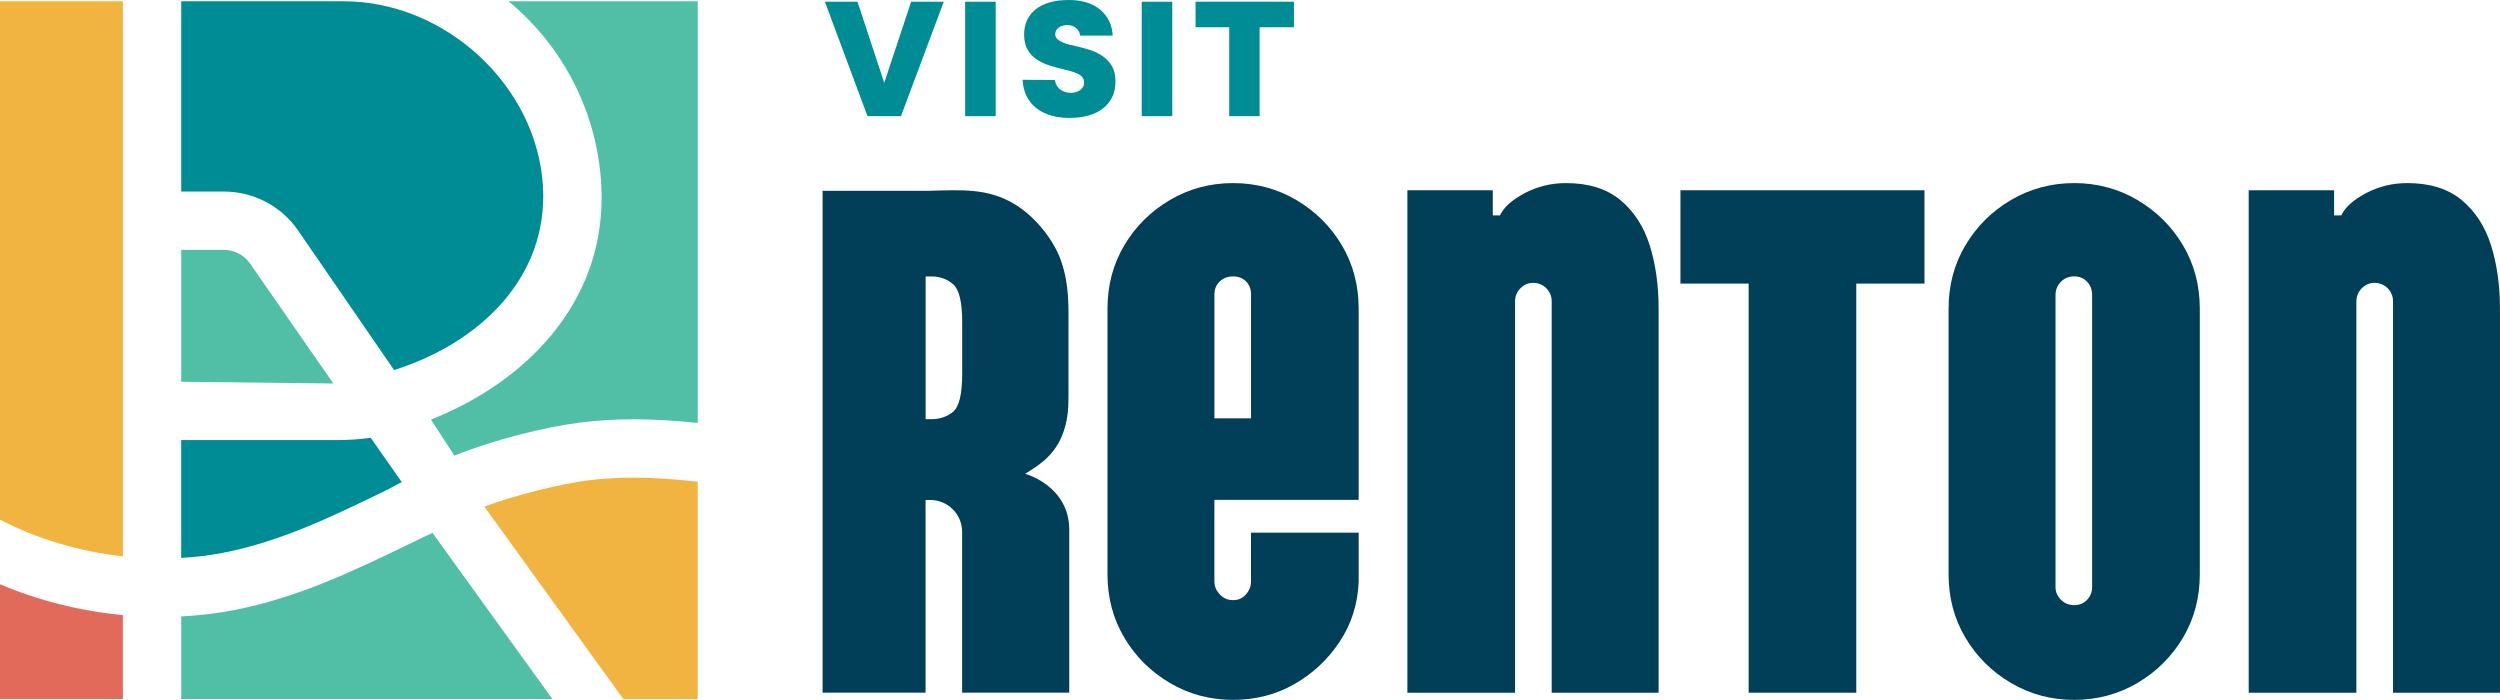
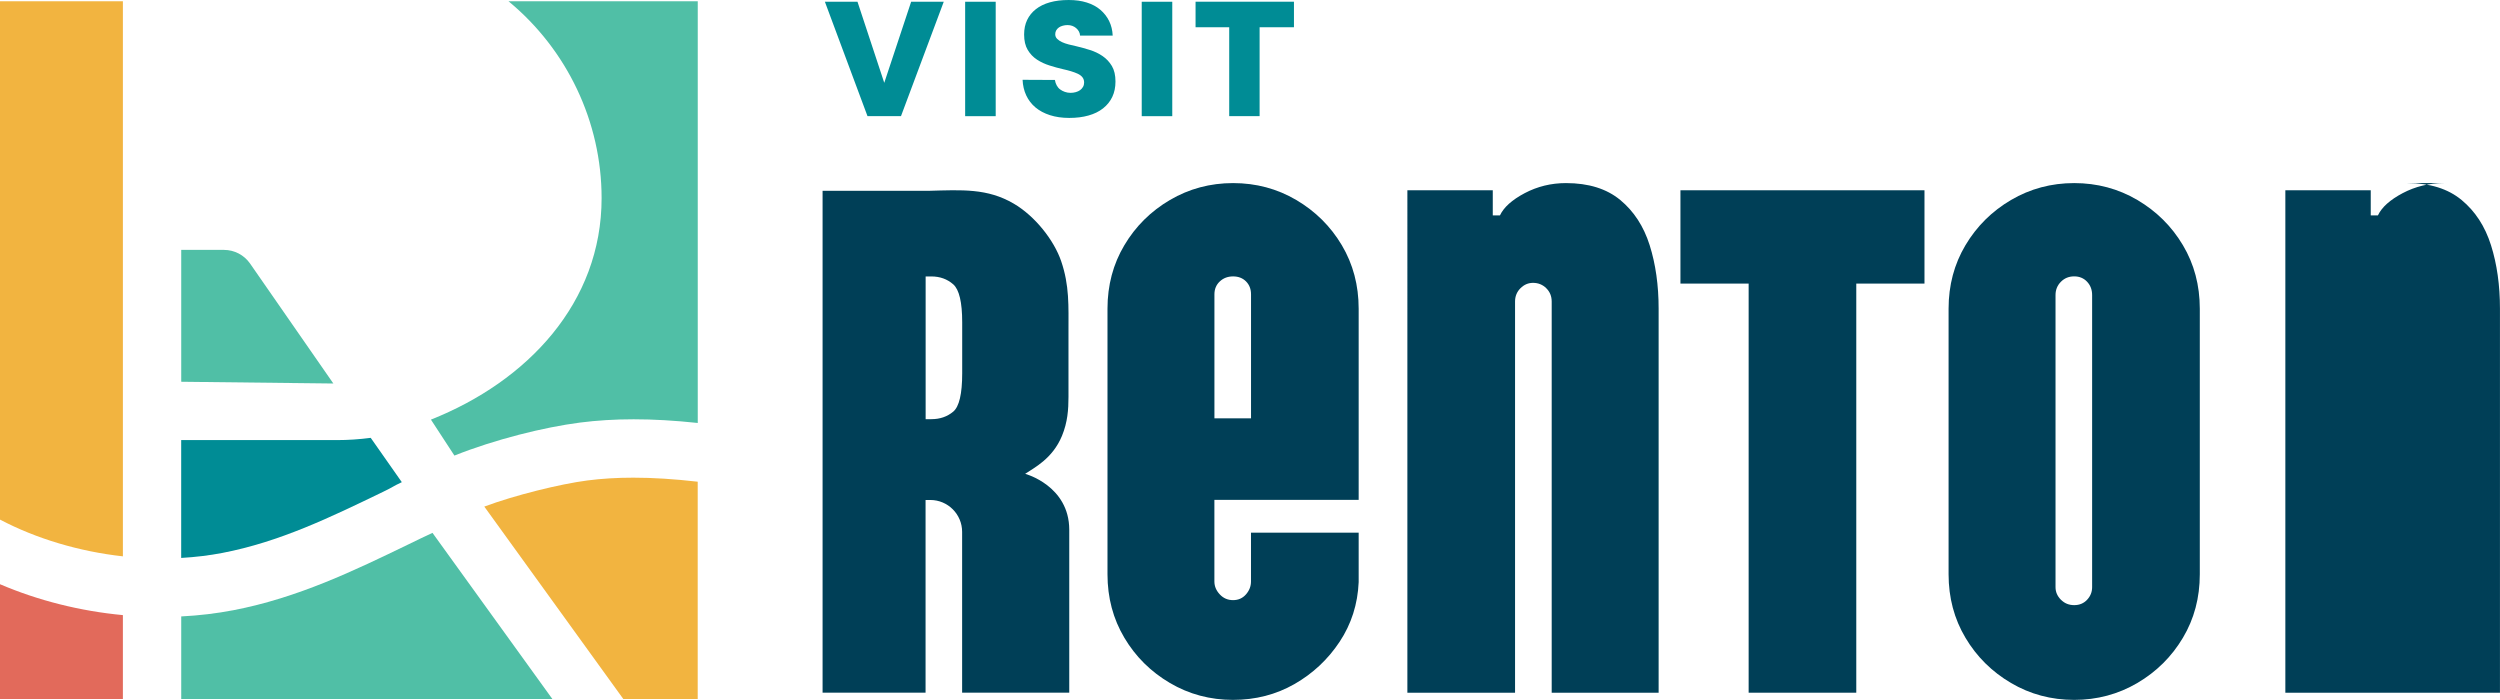
<svg xmlns="http://www.w3.org/2000/svg" id="Layer_3" data-name="Layer 3" viewBox="0 0 644.07 180.31">
  <defs>
    <style>
      .cls-1 {
        fill: #e26a5b;
      }

      .cls-2 {
        fill: #003f57;
      }

      .cls-3 {
        fill: #50bfa6;
      }

      .cls-4 {
        fill: #f2b440;
      }

      .cls-5 {
        fill: #008c95;
      }
    </style>
  </defs>
  <g id="Layer_1" data-name="Layer 1">
    <g>
      <g>
        <path class="cls-5" d="M46.69,113.38h40.13c2.88,0,5.8-.2,8.69-.58l8.01,11.42c-2.55,1.2-2.03,1.14-4.77,2.46-13.76,6.66-26.75,12.94-41.47,15.77-3.38.65-6.94,1.08-10.6,1.29v-30.36Z" />
-         <path class="cls-5" d="M76.76,59.32c-4.33-6.24-11.46-9.97-19.05-9.97h-11.02V.33h41.81c26.35,0,49.88,21.84,51.38,47.7,1.36,23.37-16.15,40.28-38.35,47.31l-24.77-36.01Z" />
        <path class="cls-4" d="M31.66,143.33c-11.24-1.24-22.38-4.57-31.66-9.47V.33h31.66v142.99Z" />
        <path class="cls-3" d="M46.69,180.09v-21.28c4.59-.23,9.1-.77,13.43-1.6,16.65-3.2,31.15-10.21,45.18-17,3.27-1.58,2.8-1.38,6.12-2.93l30.89,42.81H46.69Z" />
        <path class="cls-3" d="M111.01,108.11c24.94-9.9,43.98-30.15,43.98-57.07,0-19.63-8.88-38.25-23.98-50.71h48.75v108.64c-5.99-.64-11.41-.95-16.52-.95-4.83,0-9.49.29-13.85.85-9.19,1.19-21.88,4.33-32.32,8.5l-6.06-9.28Z" />
        <path class="cls-4" d="M160.59,180.09l-35.82-49.58c7.87-2.94,19.5-5.81,26.55-6.73,3.69-.48,7.67-.72,11.85-.72,5.02,0,10.45.34,16.58,1.04v55.99h-19.17Z" />
        <path class="cls-3" d="M46.69,98.35v-33.97h11.02c2.67,0,5.18,1.31,6.71,3.51l21.46,30.91-39.18-.45Z" />
        <path class="cls-1" d="M0,180.09v-29.58c9.81,4.2,20.67,6.93,31.66,7.96v21.62H0Z" />
      </g>
      <g>
        <polygon class="cls-5" points="243.14 .44 232.12 29.92 223.49 29.92 212.51 .44 220.91 .44 227.81 21.34 234.74 .44 243.14 .44" />
        <path class="cls-5" d="M248.65.45h7.87v29.48h-7.87V.45Z" />
        <path class="cls-5" d="M271.77,20.59c.09.53.24,1.01.47,1.42s.51.76.87,1.02c.36.27.76.48,1.22.64.46.16.94.25,1.45.25.47,0,.93-.06,1.36-.18s.8-.29,1.11-.51c.31-.22.56-.5.76-.84s.29-.72.29-1.13c0-.53-.15-.99-.44-1.36-.3-.37-.7-.67-1.22-.91s-1.1-.45-1.73-.64-1.3-.36-1.98-.51c-1.16-.27-2.33-.58-3.51-.96-1.19-.37-2.27-.87-3.25-1.51-.98-.64-1.78-1.47-2.4-2.51-.62-1.04-.93-2.36-.93-3.96,0-1.42.26-2.67.78-3.76.52-1.08,1.27-2.01,2.25-2.78s2.18-1.36,3.6-1.76,3.04-.6,4.85-.6,3.3.22,4.67.65,2.53,1.05,3.49,1.87,1.72,1.79,2.27,2.91c.55,1.13.85,2.37.91,3.74h-8.4c-.03-.42-.14-.79-.33-1.11-.19-.33-.43-.61-.71-.84-.28-.24-.61-.42-.98-.56-.37-.13-.76-.2-1.18-.2-.44,0-.86.05-1.24.16-.39.1-.72.25-1,.44-.28.19-.51.44-.69.73-.18.3-.27.64-.27,1.02,0,.47.16.88.49,1.2s.74.61,1.25.84,1.08.44,1.73.6c.65.16,1.32.32,2,.47,1.13.27,2.28.58,3.47.96,1.19.37,2.27.89,3.25,1.56.98.67,1.78,1.52,2.4,2.56.62,1.04.93,2.37.93,4,0,1.48-.27,2.8-.82,3.96-.55,1.16-1.34,2.14-2.38,2.96-1.04.82-2.29,1.43-3.76,1.84-1.47.42-3.12.62-4.96.62s-3.49-.24-4.96-.71c-1.47-.47-2.71-1.14-3.74-2-1.02-.86-1.82-1.9-2.38-3.11-.56-1.21-.87-2.55-.93-4l8.36.04Z" />
        <path class="cls-5" d="M294.14.45h7.87v29.48h-7.87V.45Z" />
        <polygon class="cls-5" points="333.36 .44 333.36 7.02 324.51 7.02 324.51 29.92 316.68 29.92 316.68 7.02 308.01 7.02 308.01 .44 333.36 .44" />
      </g>
      <g>
        <path class="cls-2" d="M317.68,180.31c-5.92,0-11.34-1.45-16.27-4.35-4.93-2.9-8.85-6.78-11.74-11.65-2.9-4.87-4.35-10.32-4.35-16.36v-68.42c0-6.04,1.45-11.49,4.35-16.36,2.89-4.87,6.81-8.75,11.74-11.65,4.93-2.89,10.36-4.35,16.27-4.35s11.34,1.45,16.27,4.35c4.93,2.9,8.84,6.78,11.74,11.65,2.89,4.87,4.34,10.33,4.34,16.36v49.25h-37.17v21.02c0,1.23.46,2.34,1.39,3.33.92.99,2.06,1.48,3.42,1.48s2.46-.49,3.33-1.48c.86-.99,1.29-2.09,1.29-3.33v-12.57h27.74v12.75c-.25,5.67-1.88,10.79-4.9,15.35-3.02,4.56-6.91,8.2-11.65,10.91-4.75,2.71-10.02,4.07-15.81,4.07ZM312.87,107.78h9.43v-31.95c0-1.36-.43-2.46-1.29-3.33-.86-.86-1.97-1.29-3.33-1.29s-2.5.43-3.42,1.29c-.92.86-1.39,1.97-1.39,3.33v31.95Z" />
        <path class="cls-2" d="M403.46,47.17c5.79,0,10.45,1.45,13.96,4.35,3.51,2.9,6.04,6.78,7.58,11.65,1.54,4.87,2.31,10.33,2.31,16.36v98.93h-27.55v-100.78c0-1.36-.46-2.5-1.39-3.42-.92-.92-2.07-1.39-3.42-1.39-1.23,0-2.31.46-3.24,1.39-.92.92-1.39,2.07-1.39,3.42v100.78h-27.74V49.02h22v6.47h1.85c.98-2.09,3.11-4,6.38-5.73,3.27-1.72,6.81-2.59,10.63-2.59Z" />
        <path class="cls-2" d="M450.5,178.46v-105.4h-17.57v-24.04h62.87v24.04h-17.57v105.4h-27.74Z" />
        <path class="cls-2" d="M534.37,180.31c-5.92,0-11.34-1.45-16.27-4.35-4.93-2.9-8.85-6.78-11.74-11.65-2.9-4.87-4.35-10.32-4.35-16.36v-68.42c0-6.04,1.45-11.49,4.35-16.36,2.9-4.87,6.81-8.75,11.74-11.65,4.93-2.89,10.36-4.35,16.27-4.35s11.34,1.45,16.27,4.35c4.93,2.9,8.84,6.78,11.74,11.65,2.9,4.87,4.35,10.33,4.35,16.36v68.42c0,6.04-1.45,11.5-4.35,16.36-2.9,4.87-6.81,8.75-11.74,11.65-4.93,2.89-10.36,4.35-16.27,4.35ZM534.37,155.9c1.36,0,2.46-.46,3.33-1.39.86-.92,1.29-2,1.29-3.24v-75.26c0-1.36-.43-2.5-1.29-3.42-.86-.92-1.97-1.39-3.33-1.39s-2.5.46-3.42,1.39c-.92.92-1.39,2.07-1.39,3.42v75.26c0,1.23.46,2.31,1.39,3.24.92.92,2.06,1.39,3.42,1.39Z" />
-         <path class="cls-2" d="M620.21,47.17c5.79,0,10.45,1.45,13.96,4.35,3.51,2.9,6.04,6.78,7.58,11.65,1.54,4.87,2.31,10.33,2.31,16.36v98.93h-27.55v-100.78c0-1.36-.46-2.5-1.39-3.42-.92-.92-2.07-1.39-3.42-1.39-1.23,0-2.31.46-3.24,1.39-.92.92-1.39,2.07-1.39,3.42v100.78h-27.74V49.02h22v6.47h1.85c.98-2.09,3.11-4,6.38-5.73,3.27-1.72,6.81-2.59,10.63-2.59Z" />
+         <path class="cls-2" d="M620.21,47.17c5.79,0,10.45,1.45,13.96,4.35,3.51,2.9,6.04,6.78,7.58,11.65,1.54,4.87,2.31,10.33,2.31,16.36v98.93h-27.55v-100.78v100.78h-27.74V49.02h22v6.47h1.85c.98-2.09,3.11-4,6.38-5.73,3.27-1.72,6.81-2.59,10.63-2.59Z" />
        <path class="cls-2" d="M211.92,178.46V49.16h27.28c8.68-.24,15.16-.67,21.93,3.28,5.56,3.24,10.42,9.48,12.25,14.83,2.16,6.3,1.89,11.51,1.89,18.28v16.73c0,3.2-.22,6.5-1.68,10.02-2.45,5.92-7.2,8.22-9.48,9.77,0,0,11.36,3.05,11.36,14.43v41.96h-27.6v-41.44c0-4.52-3.66-8.2-8.18-8.21h-1.24s0,49.65,0,49.65h-26.54ZM238.47,107.99h1.48c2.22,0,4.09-.65,5.63-1.94,1.54-1.29,2.31-4.59,2.31-9.88v-13.13c0-5.17-.77-8.43-2.31-9.79-1.54-1.35-3.42-2.03-5.63-2.03h-1.48v36.77Z" />
      </g>
    </g>
  </g>
</svg>